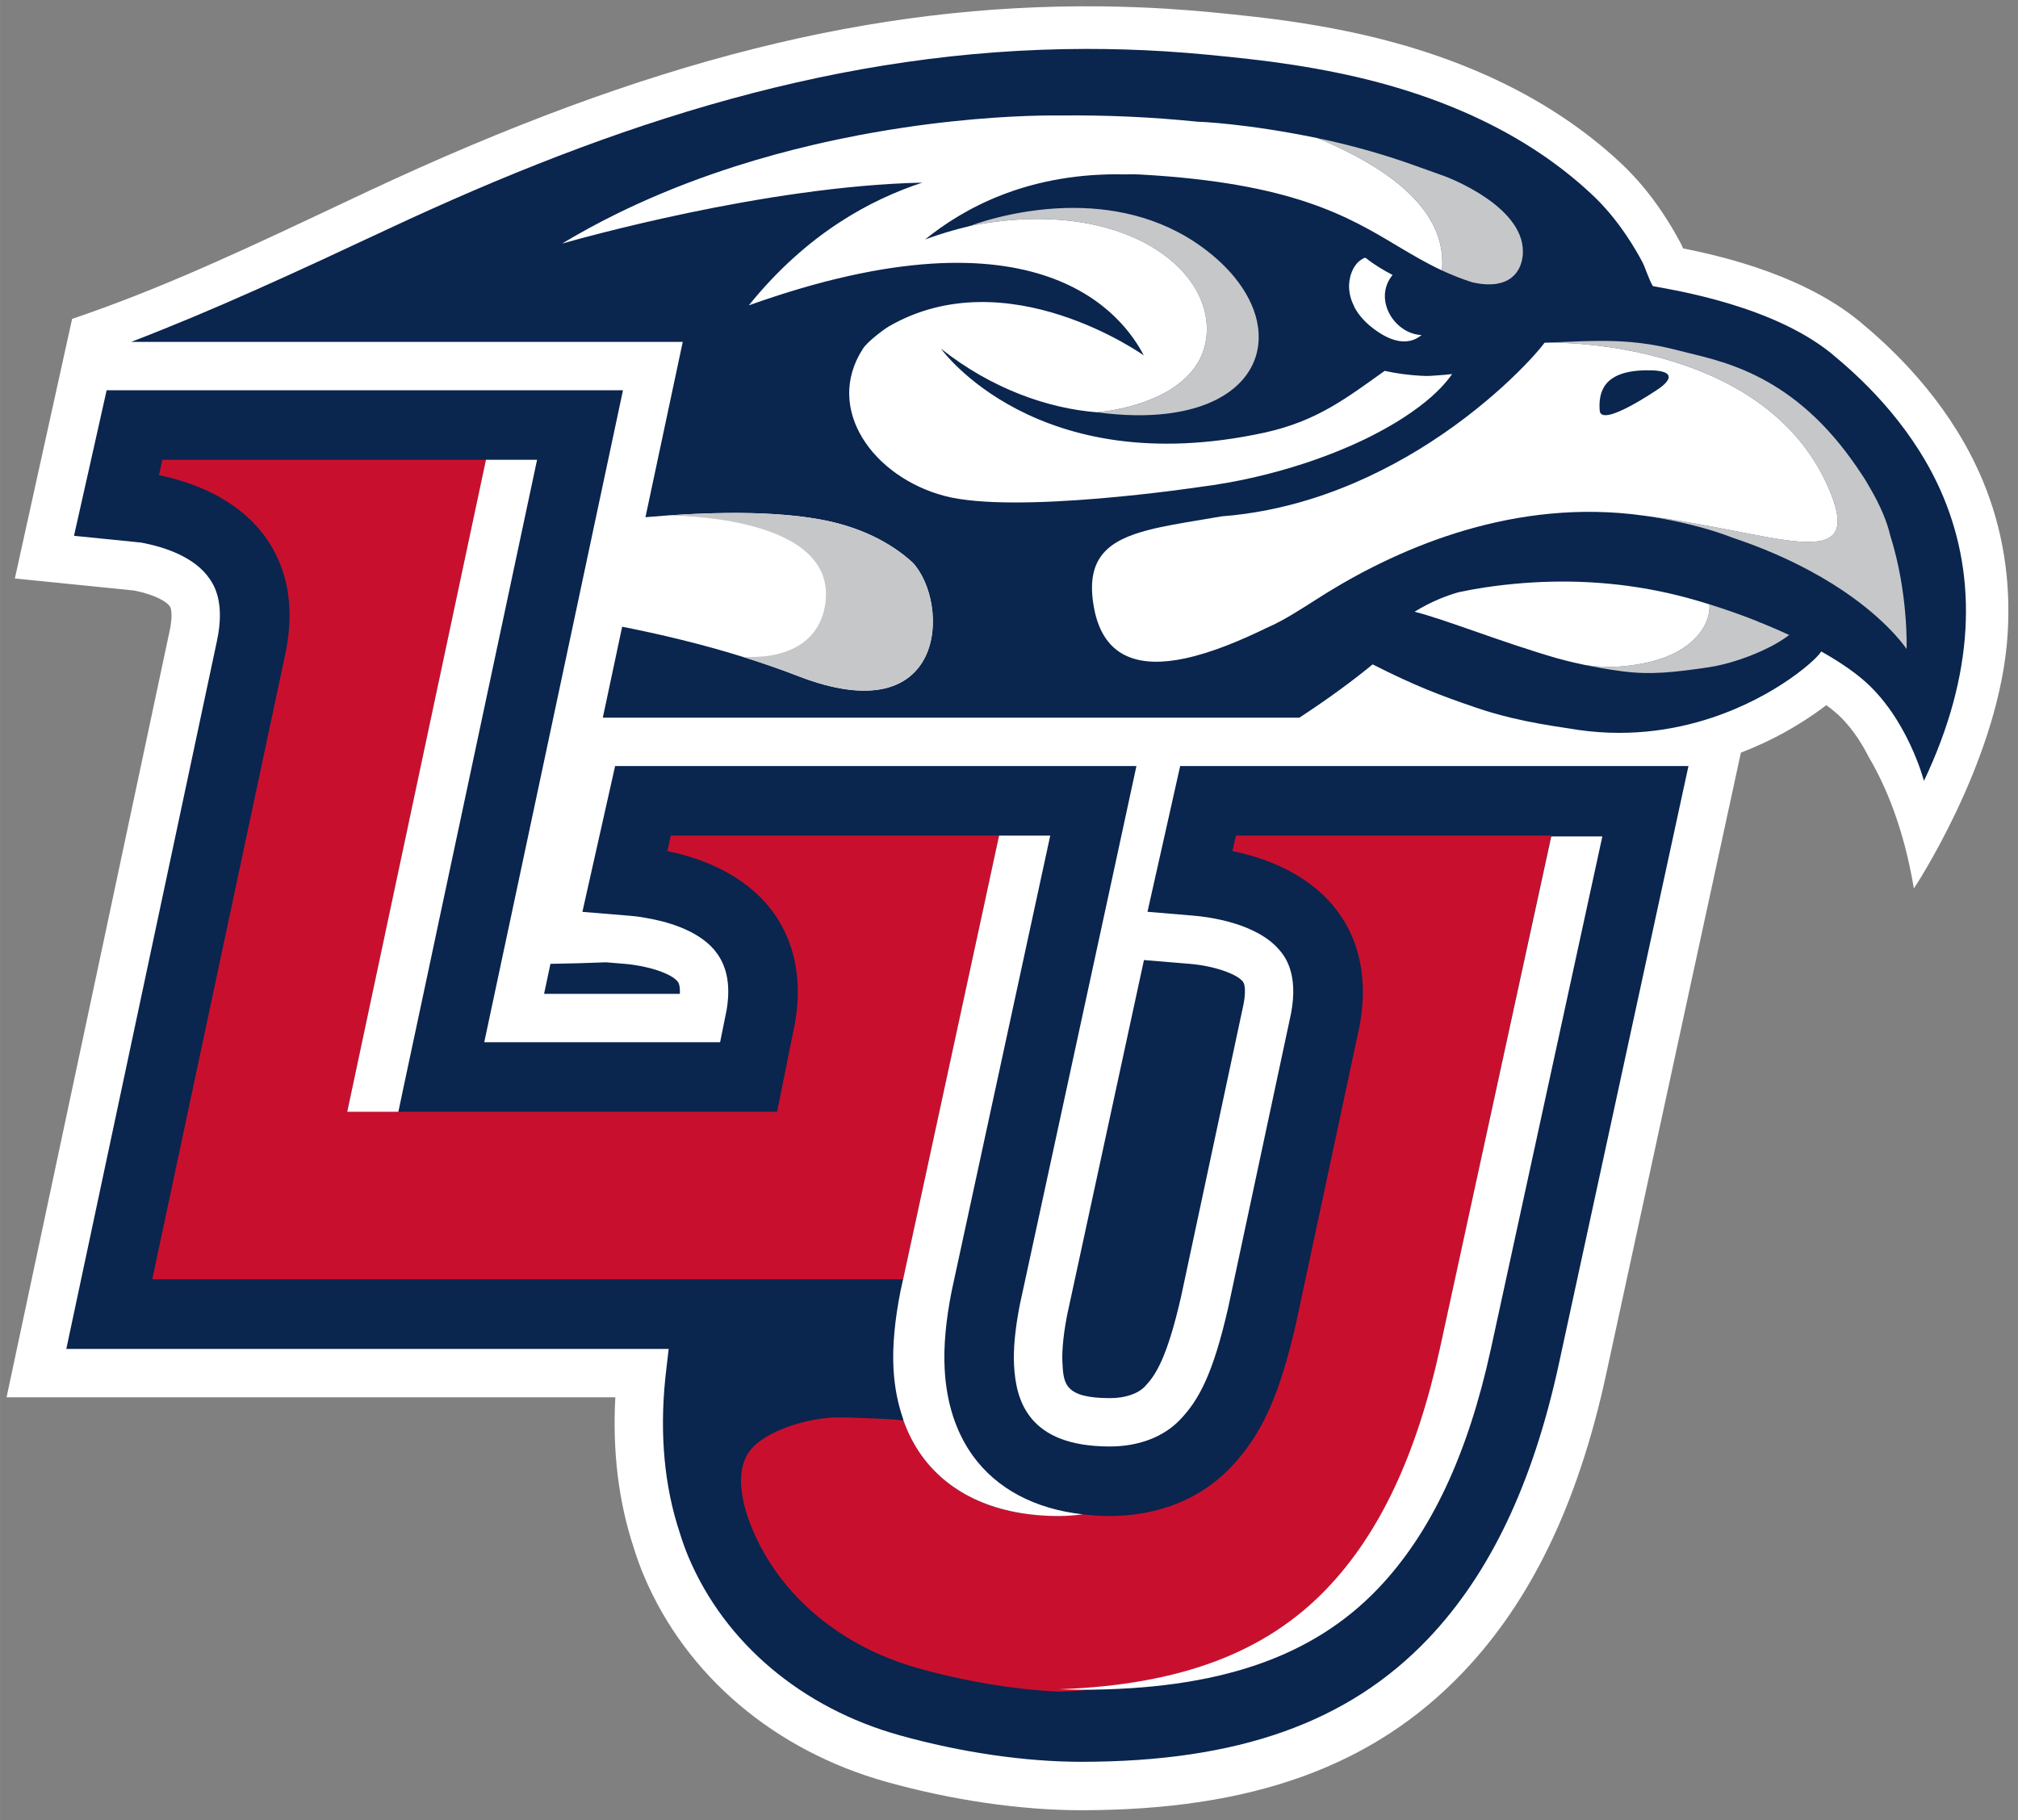
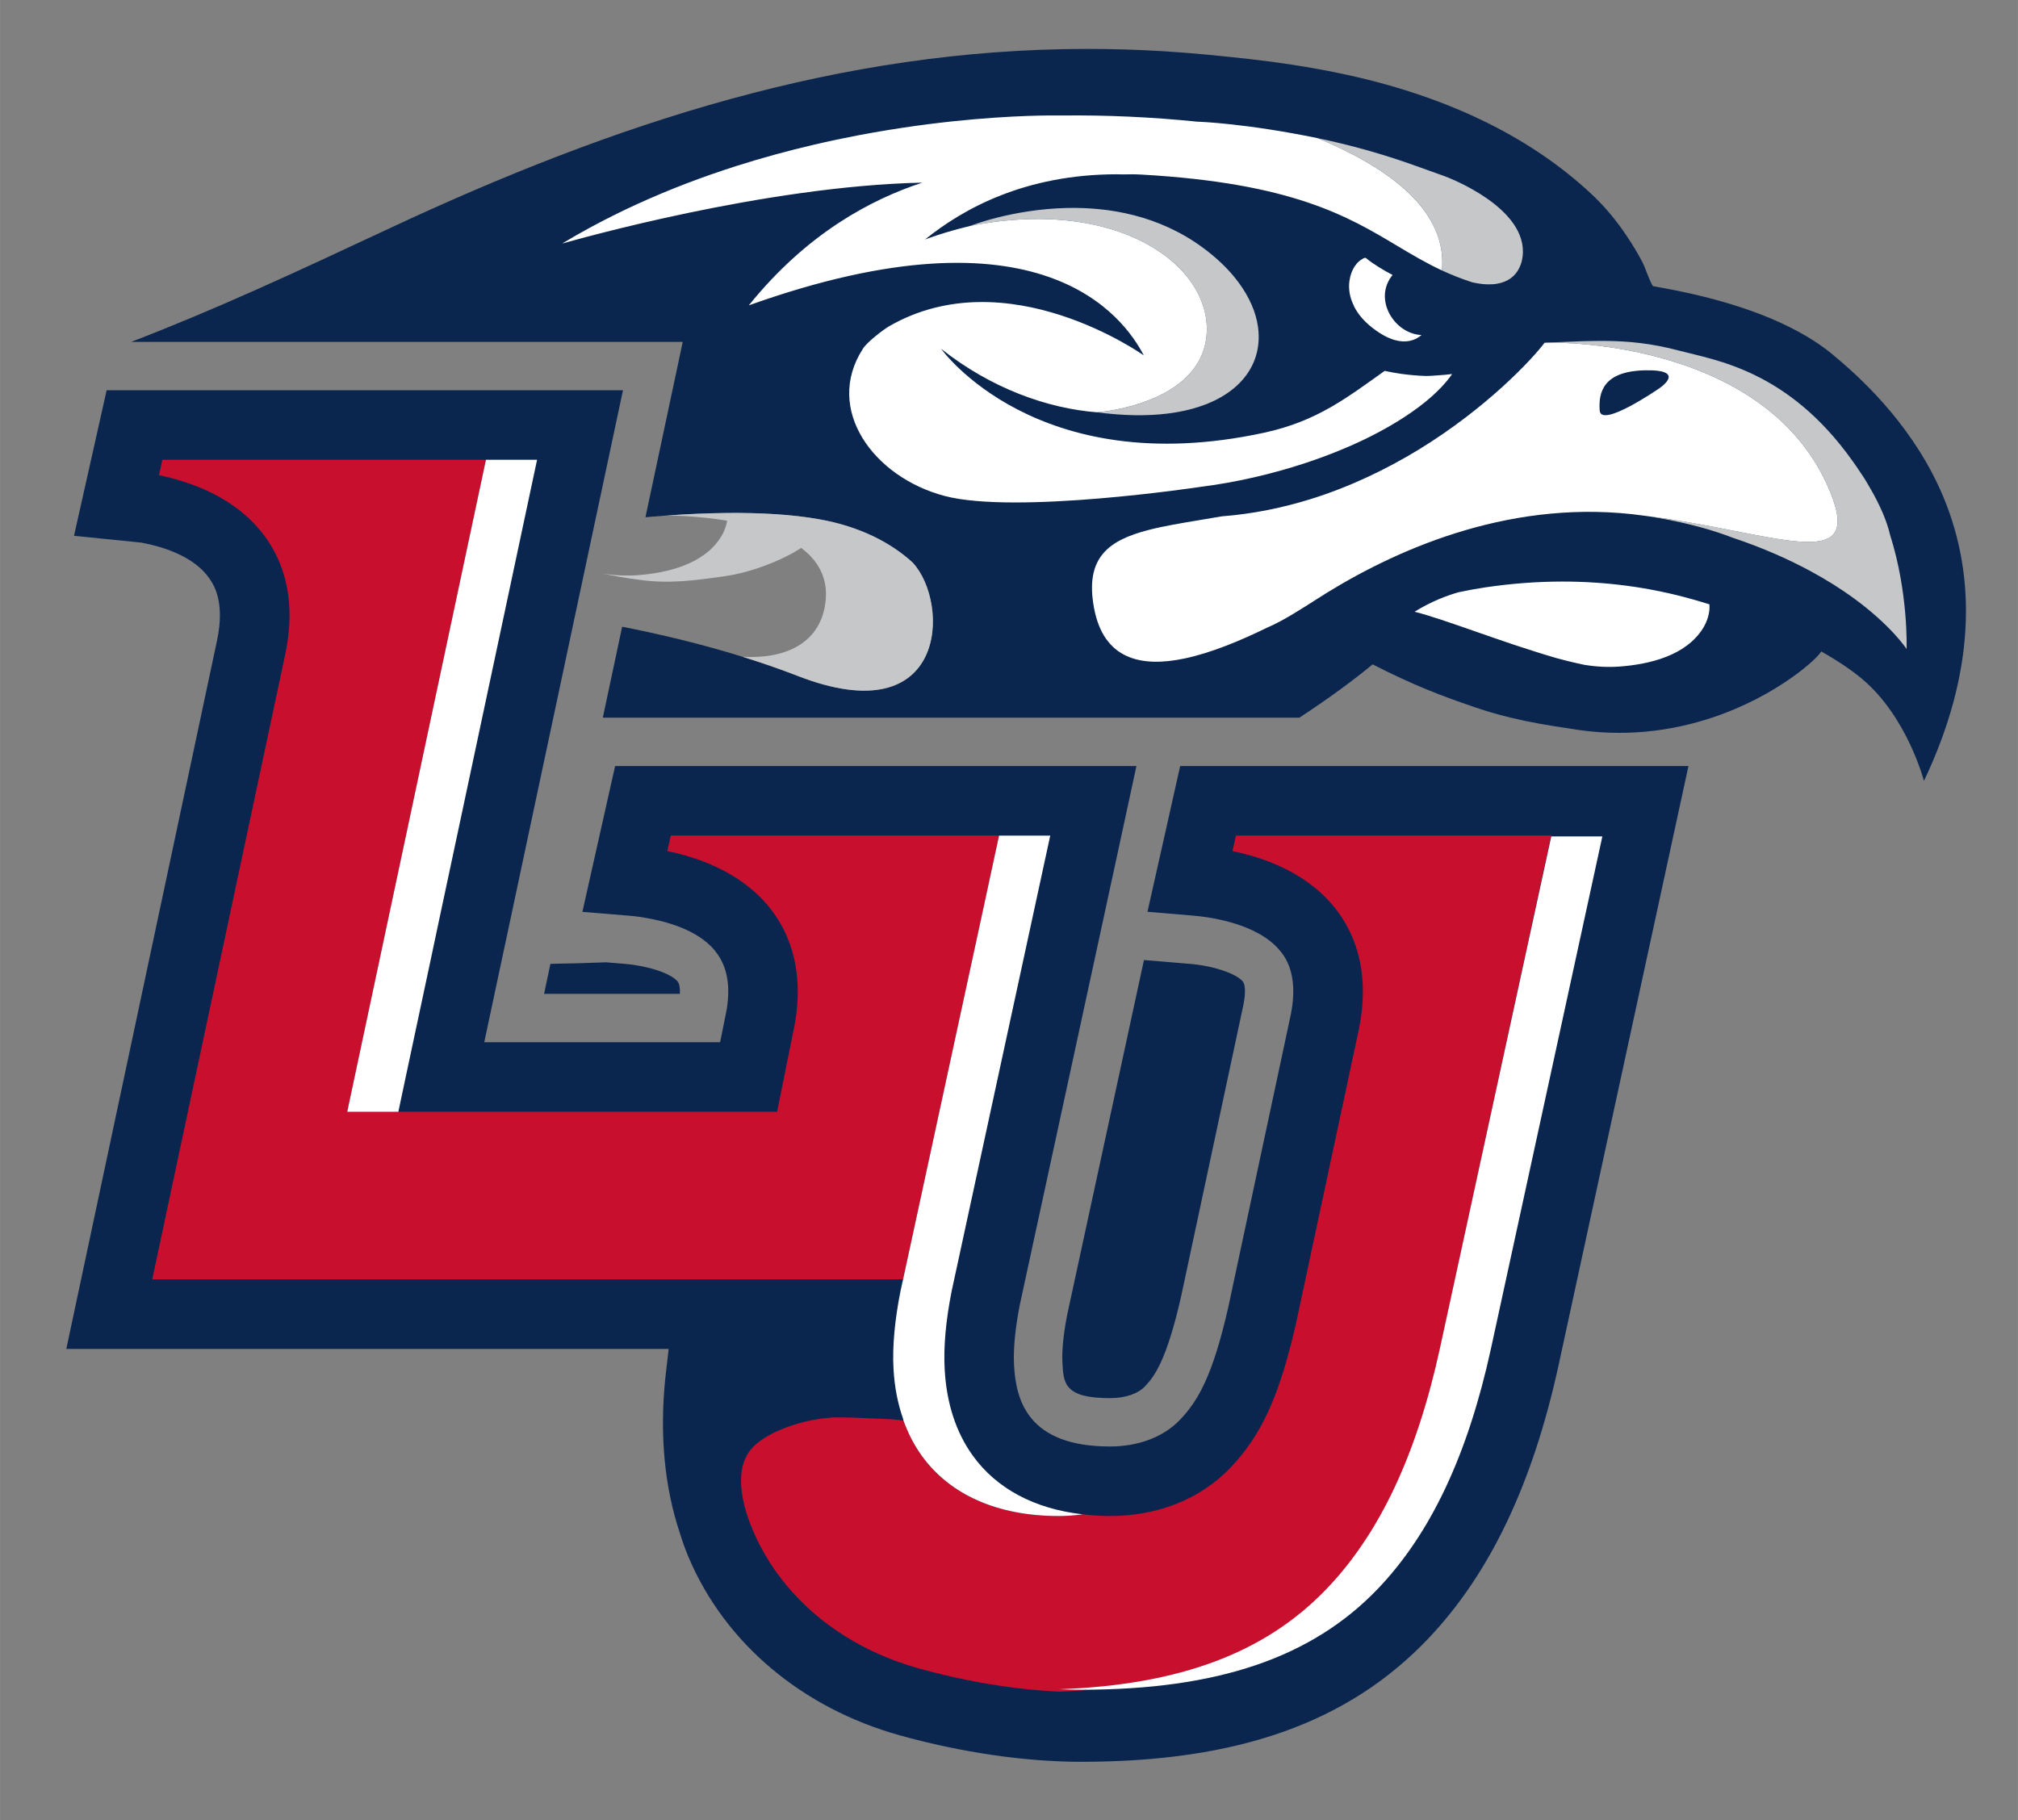
<svg xmlns="http://www.w3.org/2000/svg" height="225.51" viewBox="0 0 250 225.515" width="250" id="svg3007" version="1.1">
  <rect x="0" y="0" width="250" height="225.515" fill="#808080" stroke="none" />
  <defs id="defs3025" />
  <g id="g3808">
-     <path style="fill:#ffffff" id="path3013" d="M 245.637,59.555 C 241.974,50.766 235.672,44.274 231.005,40.362 c -6.86,-6.026 -17.183,-8.534 -22.492,-9.58 -0.112,-0.267 -0.227,-0.514 -0.358,-0.755 -0.657,-1.236 -1.396,-2.469 -2.193,-3.666 -1.557,-2.337 -3.316,-4.427 -5.233,-6.216 -8.557,-7.971 -20.051,-13.465 -34.164,-16.334 -3.548,-0.719 -7.32,-1.308 -11.214,-1.742 -3.218,-0.36 -7.031,-0.756 -10.897,-0.993 -2.66,-0.161 -5.358,-0.258 -8.014,-0.287 -28.343,-0.304 -56.3,6.733 -90.654,22.822 -10.12,4.739 -20.172,9.66 -30.62,13.652 -2.065,0.788 -4.143,1.538 -6.236,2.248 l -7.093,32.167 14.79,1.491 c 2.773,0.559 4.052,1.458 4.381,1.921 0.005,0.007 0.013,0.014 0.018,0.019 0.361,0.537 0.229,1.941 -0.021,3.097 l -0.227,1.062 -1.208,5.682 -3.497,16.435 -1.667,7.833 -1.139,5.364 -12.457,58.55 h 75.418 c -0.365,6.682 0.398,12.935 2.275,18.619 0.368,1.199 0.788,2.356 1.292,3.559 5.226,12.328 16.183,21.619 30.064,25.483 8.076,2.257 16.631,3.5 24.074,3.5 21.174,0 36.216,-5.437 47.333,-17.114 8.45,-8.88 14.241,-20.93 17.7,-36.843 l 16.705,-77.079 c 1.973,-0.761 3.702,-1.587 5.145,-2.368 1.482,-0.802 3.562,-2.079 5.435,-3.516 0.018,0.014 0.036,0.028 0.054,0.04 0.353,0.259 0.676,0.51 0.97,0.755 1.883,1.575 3.272,3.725 4.232,5.621 2.119,3.586 4.354,8.863 5.596,16.299 0,0 10.052,-15.124 11.506,-30.164 0.004,-0.035 0.01,-0.068 0.013,-0.101 0.041,-0.46 0.077,-0.92 0.103,-1.378 0.405,-6.605 -0.619,-12.964 -3.088,-18.895" />
    <path style="fill:#0a254e" id="path3015" d="m 134.6,6.061 c -30.44,0.025 -58.262,9.075 -86.567,22.332 -11.546,5.407 -21.464,10.007 -31.779,13.965 h 68.328 l -4.621,21.725 c 0.88,-0.076 1.767,-0.149 2.648,-0.211 6.739,-0.474 13.439,-0.487 18.801,0.453 5.07,0.89 8.95,2.899 11.67,5.397 4.63,5.035 4.31,21.241 -14.232,14.037 -2.253,-0.874 -4.546,-1.664 -6.84,-2.377 -5.152,-1.604 -10.287,-2.815 -14.934,-3.729 l -2.396,11.27 h 86.292 c 3.71,-2.421 6.75,-4.685 9.08,-6.604 5.31,2.695 8.47,3.877 12.78,5.35 1.44,0.493 2.88,0.902 4.33,1.254 2.37,0.569 4.76,0.979 7.21,1.332 6.78,1.191 12.81,0.301 17.73,-1.336 8.11,-2.697 13.17,-7.424 13.52,-8.205 2,1.125 3.72,2.275 5.05,3.392 5.62,4.697 7.68,12.651 7.68,12.651 6.29,-13.235 6.61,-25.085 2.41,-35.176 -3.46,-8.296 -9.55,-14.158 -13.2,-17.213 -7.38,-6.528 -20.52,-8.466 -22.77,-8.912 -0.23,-0.256 -0.64,-1.333 -0.85,-1.859 -0.17,-0.458 -0.32,-0.849 -0.45,-1.088 -0.58,-1.098 -1.23,-2.183 -1.93,-3.225 -1.33,-2.001 -2.82,-3.776 -4.44,-5.277 -7.82,-7.296 -18.46,-12.352 -31.6,-15.022 C 162.12,8.293 158.5,7.734 154.77,7.315 151.63,6.967 147.92,6.577 144.14,6.348 140.93,6.152 137.75,6.059 134.6,6.061 z m -121.39,42.291 -1.58,7.059 -2.137,9.52 -0.328,1.457 8.338,0.841 c 2.839,0.535 6.622,1.751 8.494,4.528 0.215,0.319 0.627,0.934 0.918,1.957 0.267,0.935 0.431,2.213 0.248,3.927 -0.059,0.557 -0.153,1.155 -0.295,1.805 l -1.01,4.746 -3.779,17.771 -1.781,8.37 -1.139,5.35 -10.945,51.45 h 74.625 l -0.28,2.42 c -0.048,0.41 -0.095,0.81 -0.14,1.23 -0.71,6.98 -0.107,13.42 1.795,19.14 0.322,1.06 0.687,2.06 1.097,3.04 4.513,10.64 14.044,18.67 26.156,22.05 7.58,2.12 15.56,3.28 22.47,3.28 19.42,0 33.08,-4.85 42.99,-15.25 7.66,-8.06 12.96,-19.18 16.18,-33.98 l 16.01,-73.869 0.06,-0.277 h -19.14 -28.62 -10.58 -4.63 l -0.6,2.672 -1.46,6.524 -1.99,8.86 5.71,0.48 c 1.79,0.15 7.85,0.89 10.69,4.32 0.58,0.7 2.33,2.82 1.39,7.77 l -7.77,36.38 c -1.91,8.42 -3.7,11.59 -5.98,13.98 -2.04,2.14 -5.13,3.32 -8.7,3.32 -10.16,0 -11.64,-5.74 -11.87,-10.06 -0.11,-1.98 0.14,-4.58 0.71,-7.48 l 11.92,-55.05 1.36,-6.3 1.17,-5.416 H 76.202 l -4.053,18.066 5.717,0.47 c 0.44,0.03 1.135,0.1 1.979,0.25 2.571,0.42 6.506,1.46 8.662,4.01 0.154,0.19 0.291,0.38 0.426,0.57 1.198,1.76 1.558,4 1.085,6.85 l -0.808,4 H 59.991 l 2.065,-9.71 1.125,-5.27 2.824,-13.28 2.5,-11.749 2.681,-12.606 2.504,-11.781 3.487,-16.385 H 55.974 46.515 39.009 13.21 z m 128.51,70.601 -9.52,44 c -0.61,3.12 -0.63,5.03 -0.58,5.89 0.13,2.55 0.23,4.39 5.89,4.39 1.88,0 3.46,-0.53 4.34,-1.46 1.24,-1.3 2.7,-3.34 4.48,-11.17 l 7.74,-36.24 c 0.11,-0.57 0.35,-2.19 -0.11,-2.76 -0.82,-0.99 -3.71,-1.95 -6.58,-2.18 l -5.66,-0.47 z m -66.656,0.28 c -2.294,0.09 -4.58,0.16 -6.873,0.19 l -0.789,3.72 h 16.821 c 0.029,-0.61 -0.018,-1.23 -0.289,-1.55 -0.845,-1 -3.658,-1.93 -6.553,-2.17 l -2.317,-0.19 z m 36.286,43.01 c -0.07,0.68 -0.14,1.4 -0.19,2.2 0.05,-0.8 0.12,-1.52 0.19,-2.2 z" />
-     <path style="fill:#c6c7c9" id="path3017" d="m 163.23,17.119 c 12.41,5.165 15.92,11.029 15.4,16.385 1.16,0.538 2.39,1.035 3.76,1.476 0.66,0.149 1.29,0.236 1.85,0.252 3.58,0.104 4.26,-2.377 4.39,-3.449 0.73,-6.042 -9.27,-9.807 -9.64,-9.943 -0.97,-0.348 -2.01,-0.718 -3.14,-1.127 -4.61,-1.683 -8.88,-2.82 -12.62,-3.594 z m -31.08,8.65 c -6.74,0.156 -11.92,2.207 -11.96,2.225 9.84,-1.955 17.76,-0.383 22.88,2.816 4.44,2.779 6.77,6.782 6.4,10.778 -0.8,8.537 -13.37,9.492 -13.56,9.5 3.29,0.435 6.19,0.462 8.67,0.162 7.71,-0.932 11.51,-5.003 11.35,-9.776 -0.01,-0.321 -0.04,-0.642 -0.08,-0.964 -0.02,-0.14 -0.05,-0.281 -0.08,-0.418 -0.01,-0.089 -0.02,-0.175 -0.04,-0.26 -0.39,-1.819 -1.33,-3.695 -2.81,-5.504 -1.03,-1.257 -2.33,-2.482 -3.89,-3.633 -5.46,-4.02 -11.64,-5.047 -16.88,-4.926 z m 3.76,25.319 c -0.01,-0.001 -0.01,-0.002 -0.02,-0.002 l 0.01,0.002 h 0.01 z m 62.88,-8.848 c -1.8,-0.013 -3.65,0.065 -5.71,0.152 -0.49,0.021 -0.99,0.043 -1.5,0.065 2.51,-0.083 27.67,0.142 35.16,18.504 4.26,10.428 -6.92,4.955 -22.73,2.976 0.33,0.043 0.66,0.105 0.99,0.164 v -0.007 c 0.04,0.008 0.08,0.019 0.12,0.027 0.14,0.022 0.27,0.04 0.41,0.064 3.91,0.707 6.75,1.522 9.09,2.428 3.79,1.265 6.99,2.698 9.67,4.149 2.01,1.084 3.72,2.177 5.17,3.22 4.86,3.509 6.74,6.434 6.74,6.434 0,0 0.25,-6.91 -2.04,-14.127 -0.4,-1.711 -1.22,-3.64 -2.44,-5.744 -0.37,-0.663 -0.76,-1.316 -1.2,-1.946 v 0.004 c -0.32,-0.501 -0.67,-1.005 -1.04,-1.519 -7.99,-11.214 -16.9,-12.433 -21.42,-13.629 -3.44,-0.915 -6.28,-1.193 -9.27,-1.215 z M 90.11,63.559 c -2.447,0.022 -4.969,0.135 -7.496,0.313 0.123,0.022 21.641,-0.245 19.571,11.267 -0.83,4.573 -4.849,6.524 -10.174,6.243 2.294,0.713 4.588,1.503 6.842,2.377 18.542,7.204 18.862,-9.003 14.232,-14.037 -2.72,-2.498 -6.6,-4.507 -11.67,-5.397 -3.353,-0.587 -7.226,-0.802 -11.305,-0.766 z m 121.66,11.319 c 0.1,1.004 -0.27,2.128 -0.79,2.963 -2.13,3.415 -6.66,4.472 -10.33,4.746 -1.34,0.099 -2.8,0.044 -4.37,-0.211 1.32,0.281 2.92,0.571 4.69,0.801 3.57,0.468 6.5,0.112 10.6,-0.481 2.54,-0.365 5.47,-1.397 7.68,-2.527 0.85,-0.427 1.65,-0.922 2.41,-1.487 -0.56,-0.264 -1.11,-0.508 -1.63,-0.734 -0.84,-0.365 -1.61,-0.679 -2.27,-0.939 v -0.014 c -1.9,-0.756 -3.91,-1.472 -5.99,-2.117 z" />
+     <path style="fill:#c6c7c9" id="path3017" d="m 163.23,17.119 c 12.41,5.165 15.92,11.029 15.4,16.385 1.16,0.538 2.39,1.035 3.76,1.476 0.66,0.149 1.29,0.236 1.85,0.252 3.58,0.104 4.26,-2.377 4.39,-3.449 0.73,-6.042 -9.27,-9.807 -9.64,-9.943 -0.97,-0.348 -2.01,-0.718 -3.14,-1.127 -4.61,-1.683 -8.88,-2.82 -12.62,-3.594 z m -31.08,8.65 c -6.74,0.156 -11.92,2.207 -11.96,2.225 9.84,-1.955 17.76,-0.383 22.88,2.816 4.44,2.779 6.77,6.782 6.4,10.778 -0.8,8.537 -13.37,9.492 -13.56,9.5 3.29,0.435 6.19,0.462 8.67,0.162 7.71,-0.932 11.51,-5.003 11.35,-9.776 -0.01,-0.321 -0.04,-0.642 -0.08,-0.964 -0.02,-0.14 -0.05,-0.281 -0.08,-0.418 -0.01,-0.089 -0.02,-0.175 -0.04,-0.26 -0.39,-1.819 -1.33,-3.695 -2.81,-5.504 -1.03,-1.257 -2.33,-2.482 -3.89,-3.633 -5.46,-4.02 -11.64,-5.047 -16.88,-4.926 z m 3.76,25.319 c -0.01,-0.001 -0.01,-0.002 -0.02,-0.002 l 0.01,0.002 h 0.01 z m 62.88,-8.848 c -1.8,-0.013 -3.65,0.065 -5.71,0.152 -0.49,0.021 -0.99,0.043 -1.5,0.065 2.51,-0.083 27.67,0.142 35.16,18.504 4.26,10.428 -6.92,4.955 -22.73,2.976 0.33,0.043 0.66,0.105 0.99,0.164 v -0.007 c 0.04,0.008 0.08,0.019 0.12,0.027 0.14,0.022 0.27,0.04 0.41,0.064 3.91,0.707 6.75,1.522 9.09,2.428 3.79,1.265 6.99,2.698 9.67,4.149 2.01,1.084 3.72,2.177 5.17,3.22 4.86,3.509 6.74,6.434 6.74,6.434 0,0 0.25,-6.91 -2.04,-14.127 -0.4,-1.711 -1.22,-3.64 -2.44,-5.744 -0.37,-0.663 -0.76,-1.316 -1.2,-1.946 v 0.004 c -0.32,-0.501 -0.67,-1.005 -1.04,-1.519 -7.99,-11.214 -16.9,-12.433 -21.42,-13.629 -3.44,-0.915 -6.28,-1.193 -9.27,-1.215 z M 90.11,63.559 c -2.447,0.022 -4.969,0.135 -7.496,0.313 0.123,0.022 21.641,-0.245 19.571,11.267 -0.83,4.573 -4.849,6.524 -10.174,6.243 2.294,0.713 4.588,1.503 6.842,2.377 18.542,7.204 18.862,-9.003 14.232,-14.037 -2.72,-2.498 -6.6,-4.507 -11.67,-5.397 -3.353,-0.587 -7.226,-0.802 -11.305,-0.766 z c 0.1,1.004 -0.27,2.128 -0.79,2.963 -2.13,3.415 -6.66,4.472 -10.33,4.746 -1.34,0.099 -2.8,0.044 -4.37,-0.211 1.32,0.281 2.92,0.571 4.69,0.801 3.57,0.468 6.5,0.112 10.6,-0.481 2.54,-0.365 5.47,-1.397 7.68,-2.527 0.85,-0.427 1.65,-0.922 2.41,-1.487 -0.56,-0.264 -1.11,-0.508 -1.63,-0.734 -0.84,-0.365 -1.61,-0.679 -2.27,-0.939 v -0.014 c -1.9,-0.756 -3.91,-1.472 -5.99,-2.117 z" />
    <path style="fill:#c8102e;fill-opacity:1" id="path3019" d="m 20.115,56.969 -0.426,1.906 c 1.11,0.229 2.289,0.537 3.489,0.943 2.036,0.69 4.131,1.671 6.027,3.063 1.477,1.088 2.834,2.414 3.943,4.056 1.006,1.494 1.732,3.12 2.18,4.869 0.35,1.356 0.526,2.787 0.537,4.291 0.01,1.632 -0.178,3.348 -0.566,5.143 l -0.487,2.279 -4.054,19.063 -1.932,9.08 -1.125,5.29 -8.07,37.93 -0.768,3.63 h 82.207 4.07 2.26 3.87 0.2 0.4 0.01 l 10,-46.21 1.27,-5.9 0.62,-2.87 h -4.41 -34.852 -1.404 l -0.43,1.92 c 2.994,0.61 6.478,1.79 9.463,3.97 1.061,0.78 2.061,1.67 2.955,2.73 0.041,0.04 0.081,0.1 0.121,0.15 1.227,1.48 2.145,3.16 2.75,4.99 0.931,2.81 1.122,5.98 0.529,9.4 l -0.015,0.1 -2.206,10.96 H 89.938 49.35 43.018 l 0.771,-3.63 3.252,-15.29 1.111,-5.23 2.325,-10.92 0.07,-0.33 3.822,-17.973 0.074,-0.336 1.928,-9.071 1.662,-7.814 2.168,-10.189 H 55.793 30.758 21.574 20.115 z m 133,46.563 -0.43,1.92 c 3.01,0.62 6.52,1.8 9.52,4.01 1.08,0.79 2.1,1.72 3,2.82 3.24,3.9 4.34,9.08 3.2,14.97 l -7.81,36.55 c -2.06,9.08 -4.26,13.96 -8.15,18.04 -3.68,3.87 -8.98,6 -14.93,6 -1.17,0 -2.28,-0.08 -3.37,-0.21 -0.96,0.13 -1.95,0.21 -2.97,0.21 -7.65,0 -13.5,-2.67 -16.97,-7.46 -0.95,-1.32 -1.71,-2.8 -2.29,-4.42 0.01,0.02 0.01,0.05 0.02,0.07 0,0 -0.81,-0.17 -2.3,-0.22 l -4.21,-0.17 c -0.15,0 -0.42,0 -0.76,-0.01 -0.25,0 -0.54,-0.01 -0.89,-0.01 -0.59,0 -1.22,0.05 -1.88,0.13 -3.418,0.44 -7.442,1.95 -8.98,3.98 -2.149,2.82 -0.705,7.39 0.342,9.86 1.062,2.51 2.502,4.83 4.256,6.93 3.992,4.76 9.632,8.34 16.272,10.19 5.86,1.64 11.95,2.64 17.44,2.89 14.97,-0.54 25.56,-4.55 33.13,-12.5 6.55,-6.89 11.13,-16.65 14.01,-29.87 l 13.8,-63.7 h -4.42 -33.2 -1.43 z" />
    <path style="fill:#ffffff" id="path3021" d="m 130.04,14.305 c -2.82,0.02 -9.54,0.222 -18.19,1.52 -1.19,0.179 -2.42,0.378 -3.68,0.602 -0.59,0.103 -1.18,0.209 -1.78,0.324 -1.79,0.342 -3.64,0.729 -5.53,1.172 -3.16,0.737 -6.432,1.622 -9.76,2.685 -3.993,1.277 -8.064,2.809 -12.098,4.651 -0.9,0.409 -1.795,0.834 -2.688,1.275 -2.23,1.102 -4.444,2.302 -6.621,3.609 l 0.016,0.018 c 1.572,-0.44 24.924,-7.106 44.551,-7.533 -6.33,2.082 -14.26,6.244 -21.496,15.209 36.266,-12.972 46.486,1.5 48.936,6.201 0,0 -16.91,-12.075 -31.58,-3.596 -0.67,0.39 -2.77,1.983 -3.24,2.803 -4.79,7.458 1.32,15.875 10.14,18.205 8.81,2.327 31.61,-1.111 31.61,-1.111 4.54,-0.572 8.99,-1.612 13.08,-2.963 2.6,-0.86 5.06,-1.845 7.3,-2.918 1.15,-0.557 2.25,-1.14 3.28,-1.74 0.26,-0.152 0.52,-0.304 0.77,-0.457 0.3,-0.186 0.59,-0.37 0.88,-0.557 1.25,-0.812 2.38,-1.653 3.35,-2.506 0.42,-0.375 0.82,-0.755 1.19,-1.137 0.54,-0.57 1.02,-1.142 1.42,-1.716 -0.6,0.074 -1.27,0.136 -1.99,0.177 l -0.3,0.022 c -0.32,0.023 -0.64,0.048 -1,0.039 -1,-0.03 -1.99,-0.122 -2.97,-0.254 -0.71,-0.099 -1.41,-0.225 -2.1,-0.377 -2.26,1.616 -4.31,3.126 -6.54,4.42 -0.04,0.025 -0.09,0.051 -0.13,0.074 -2.37,1.354 -4.96,2.457 -8.29,3.176 -28.24,6.101 -39.99,-10.404 -39.99,-10.404 6.24,4.944 13.23,7.395 19.31,7.869 0.16,-0.004 12.77,-0.952 13.57,-9.5 0.37,-3.994 -1.96,-7.998 -6.4,-10.776 -5.12,-3.199 -13.04,-4.771 -22.88,-2.816 -2.23,0.53 -3.96,1.097 -4.87,1.422 -0.22,0.073 -0.38,0.135 -0.51,0.181 -0.14,0.056 -0.22,0.086 -0.22,0.086 4.76,-3.852 12.43,-8.075 23.74,-8.087 0.26,0 0.52,0.007 0.79,0.015 0.77,-0.022 1.53,-0.023 2.27,0.02 18.68,1.048 25.59,5.173 31.68,8.816 1.82,1.083 3.57,2.132 5.56,3.057 0.52,-5.356 -3,-11.221 -15.4,-16.385 -8.86,-1.831 -14.69,-2.039 -14.77,-2.035 h -0.03 l -0.04,-0.002 c -5.76,-0.586 -11.4,-0.836 -16.9,-0.772 0,0 -0.51,-0.012 -1.45,-0.006 z m 39.08,17.643 c -0.13,0.006 -0.3,0.105 -0.48,0.227 -0.14,0.086 -0.29,0.202 -0.42,0.341 -0.04,0.036 -0.07,0.063 -0.09,0.086 -0.03,0.033 -0.06,0.076 -0.09,0.114 -0.03,0.03 -0.05,0.061 -0.07,0.089 -0.27,0.345 -0.48,0.76 -0.61,1.2 -0.02,0.04 -0.03,0.077 -0.04,0.117 -0.01,0.047 -0.03,0.094 -0.04,0.142 -0.01,0.018 -0.01,0.035 -0.01,0.053 -0.04,0.166 -0.07,0.339 -0.1,0.516 v 0.041 c -0.02,0.167 -0.04,0.334 -0.04,0.508 v 0.013 c -0.01,0.911 0.22,1.756 0.61,2.518 l 0.03,0.1 c 0.52,1.009 1.4,2.039 2.77,2.988 0.16,0.103 0.3,0.204 0.45,0.299 0.65,0.41 1.25,0.679 1.81,0.836 1.4,0.395 2.5,0.06 3.31,-0.622 -3.39,-0.146 -6.04,-4.462 -3.59,-7.445 -1.18,-0.618 -2.36,-1.329 -3.3,-2.094 -0.03,-0.021 -0.06,-0.029 -0.1,-0.027 z m 22.46,10.51 c -0.15,0.005 -0.23,0.01 -0.23,0.01 -1.5,2.002 -7.12,8.065 -15.64,13.269 -3.88,2.36 -8.35,4.544 -13.31,6.094 -3.46,1.076 -7.16,1.848 -11.06,2.148 -0.93,0.166 -1.83,0.313 -2.71,0.459 -2.33,0.387 -4.45,0.743 -6.28,1.211 -5.08,1.3 -7.96,3.473 -6.82,9.656 1.18,6.421 5.86,7.413 11.22,6.284 3.36,-0.707 6.99,-2.242 10.2,-3.807 0.53,-0.225 1.1,-0.505 1.67,-0.81 2.07,-1.11 4.29,-2.626 5.89,-3.604 9.16,-5.62 23.24,-11.69 39.09,-9.484 0.1,0.013 0.37,0.051 0.41,0.056 15.8,1.977 26.99,7.452 22.73,-2.978 -7.49,-18.361 -32.65,-18.585 -35.16,-18.504 z m 12.28,3.424 c 5.24,-0.093 1.69,2.242 1.69,2.242 0,0 -7.22,4.989 -7.37,2.738 -0.16,-2.255 0.43,-4.888 5.68,-4.98 z m -143.66,11.088 -2.168,10.189 -1.662,7.814 -1.928,9.071 -0.074,0.336 -3.822,17.973 -0.07,0.33 -2.325,10.92 -1.111,5.23 -3.252,15.29 -0.771,3.63 h 6.332 l 0.767,-3.63 3.182,-14.94 1.113,-5.25 2.488,-11.68 0.45,-2.11 2.496,-11.736 0.679,-3.193 2.1,-9.866 1.984,-9.328 1.926,-9.05 H 62.126 60.2 z m 133.38,15.087 c -3.21,0.001 -6.4,0.25 -9.56,0.719 -1.12,0.166 -2.23,0.37 -3.33,0.606 -1.52,0.43 -3.42,1.164 -5.44,2.412 1.95,0.5 4.48,1.386 7.45,2.418 1.57,0.551 3.24,1.132 4.95,1.703 1.69,0.562 3.43,1.117 5.19,1.631 0.63,0.175 1.84,0.494 3.44,0.83 1.57,0.255 3.03,0.31 4.37,0.211 3.67,-0.274 8.2,-1.331 10.33,-4.746 0.52,-0.834 0.89,-1.959 0.79,-2.963 -0.7,-0.217 -1.4,-0.427 -2.11,-0.627 -5.33,-1.506 -10.73,-2.195 -16.08,-2.194 z m -69.81,31.476 -0.62,2.87 -1.27,5.9 -10,46.21 c 0,0 -0.22,1.11 -0.44,2.88 -0.03,0.24 -0.05,0.51 -0.08,0.77 0.03,-0.27 0.05,-0.52 0.08,-0.77 0.19,-1.56 0.39,-2.65 0.43,-2.88 l -0.3,1.39 c -0.73,3.68 -1.03,6.93 -0.88,9.67 0.12,2.27 0.53,4.34 1.19,6.23 0.01,0.05 0.02,0.1 0.03,0.16 0.58,1.62 1.34,3.1 2.29,4.42 3.47,4.79 9.32,7.46 16.97,7.46 1.01,0 2.01,-0.08 2.97,-0.21 -6,-0.68 -10.67,-3.19 -13.61,-7.25 -2.07,-2.86 -3.28,-6.49 -3.5,-10.76 -0.15,-2.74 0.14,-6 0.87,-9.67 l 10.77,-49.77 1.31,-6.05 0.13,-0.6 h -4.41 -1.93 z m 68.41,0.1 -13.8,63.46 c -2.88,13.16 -7.45,22.89 -14.01,29.75 -7.57,7.92 -18.16,11.92 -33.13,12.46 0.92,0.04 1.83,0.06 2.72,0.06 16.9,0 28.58,-3.98 36.75,-12.52 6.55,-6.86 11.13,-16.59 14,-29.75 l 13.8,-63.46 h -4.42 -1.91 z m -81.03,60.88 c -0.08,1.17 -0.12,2.45 -0.1,3.79 -0.02,-1.35 0.03,-2.62 0.1,-3.79 z" />
  </g>
</svg>